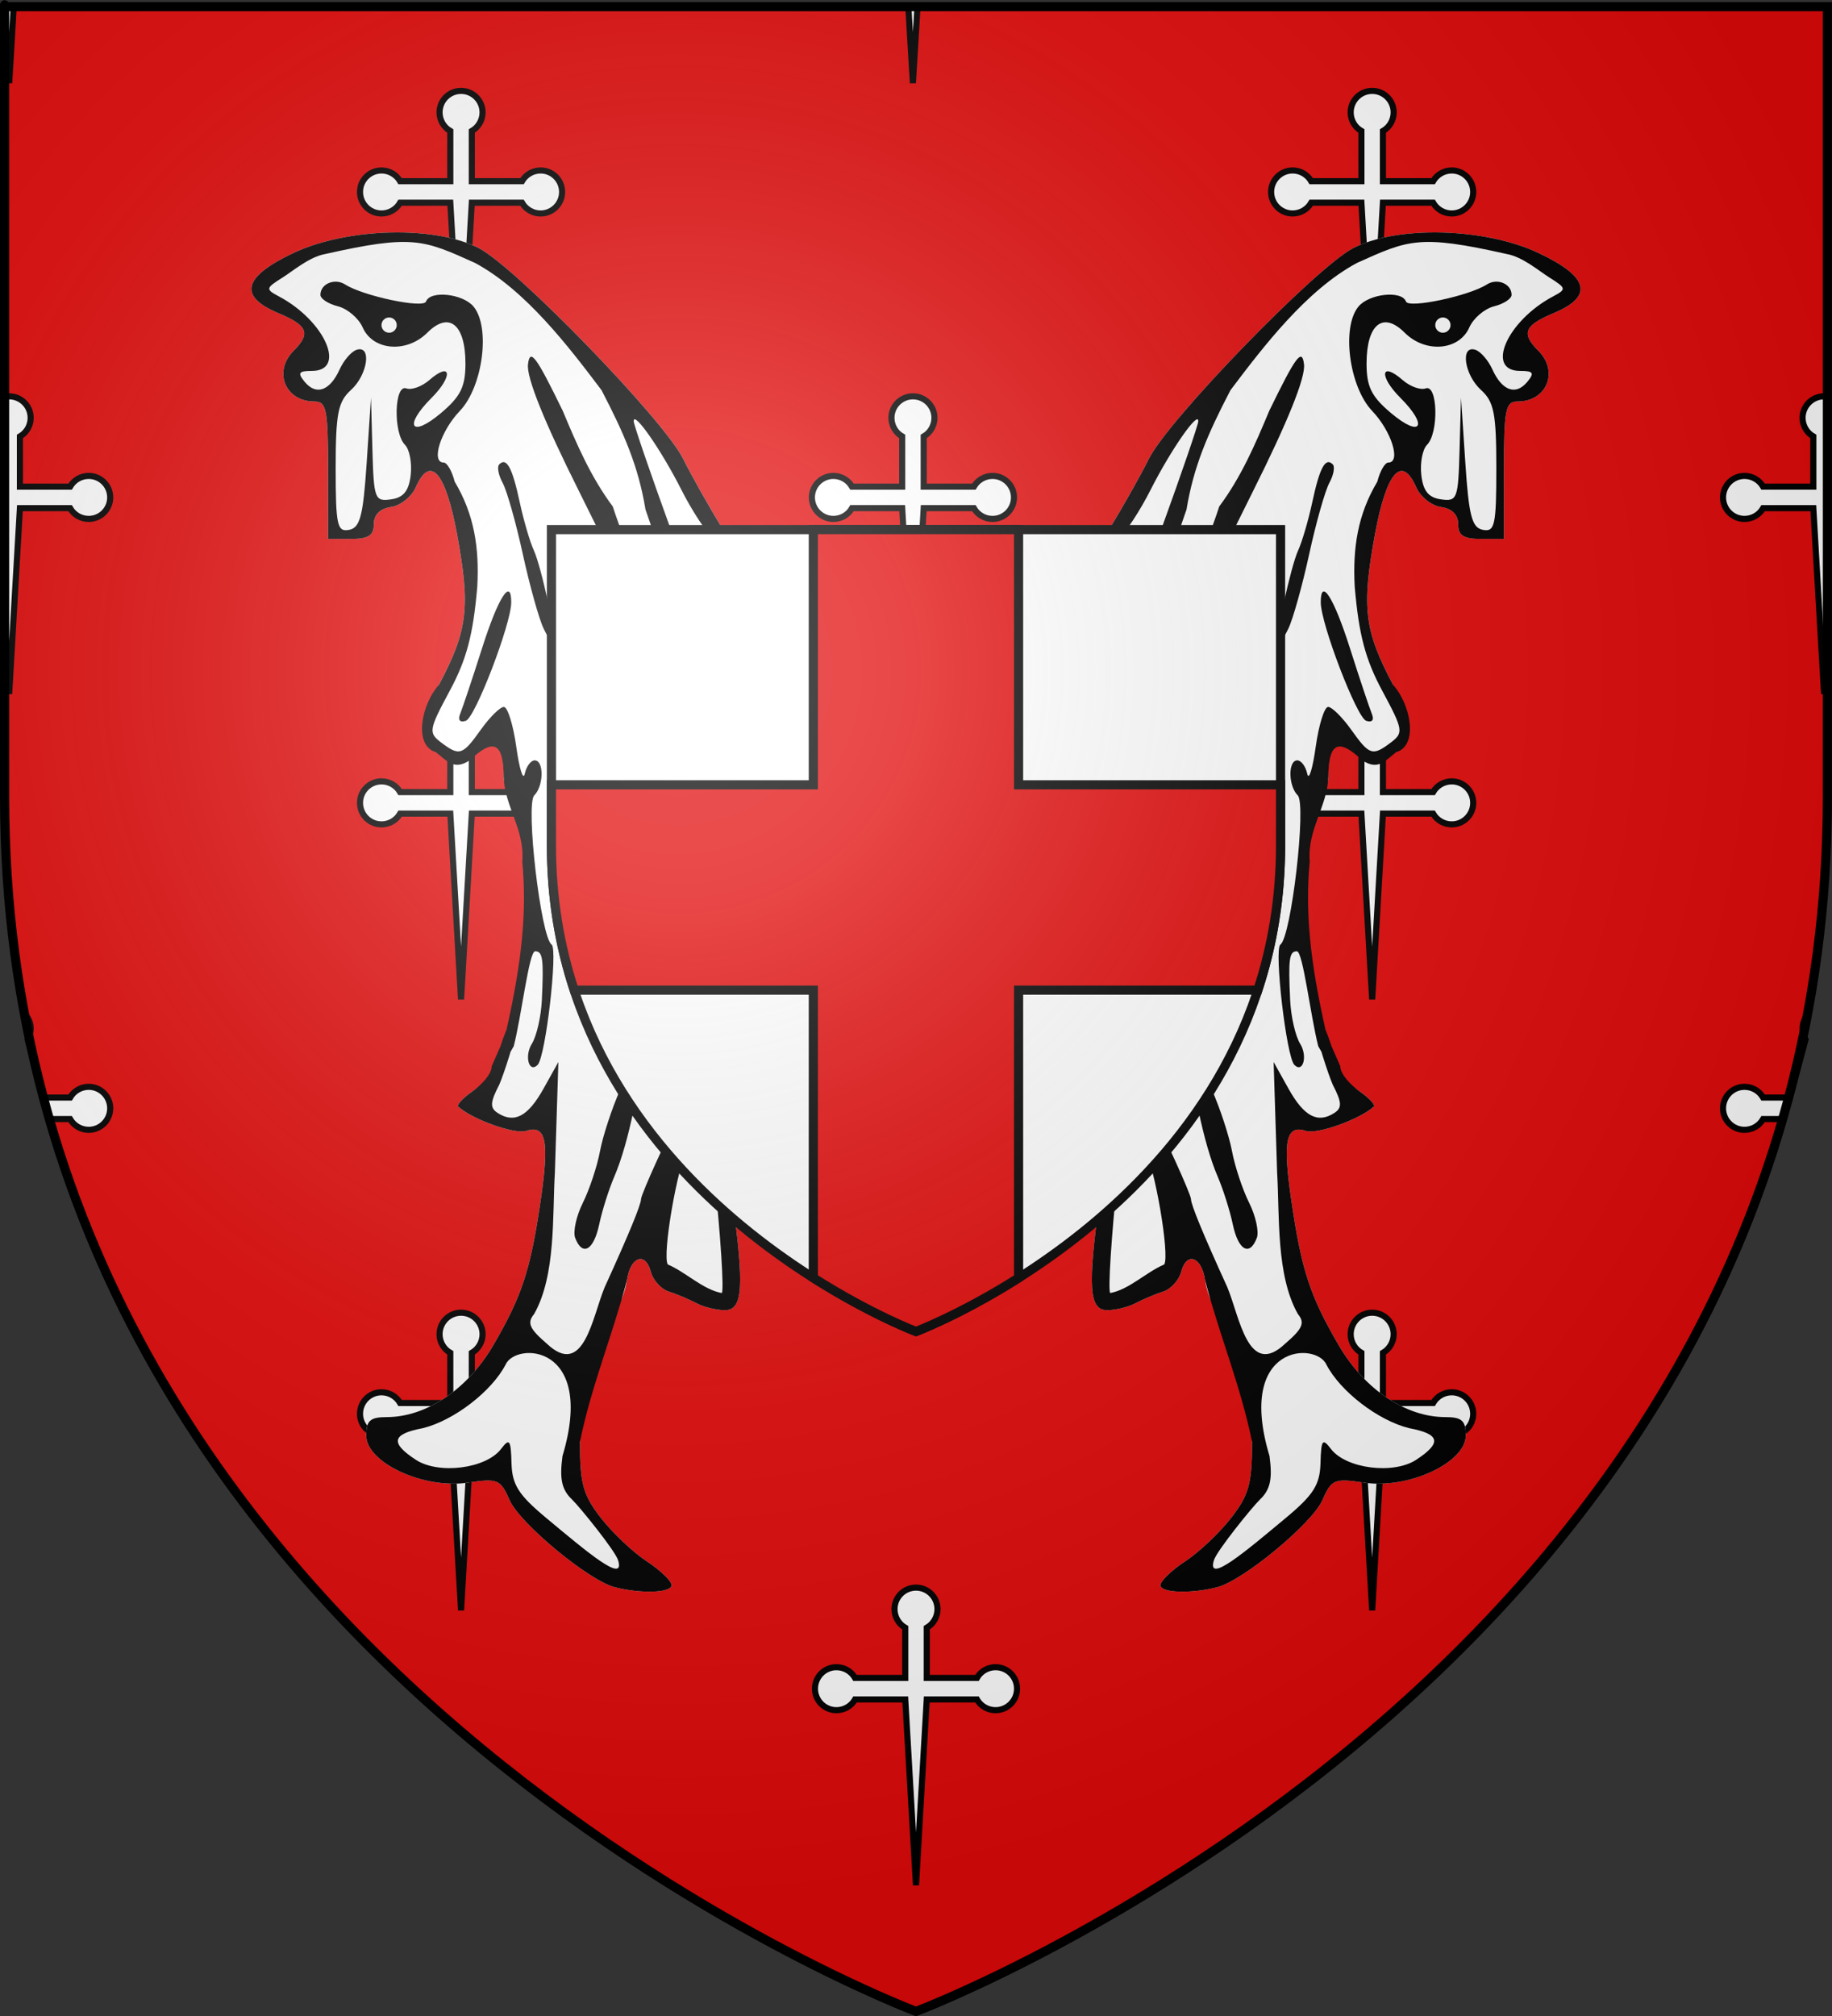
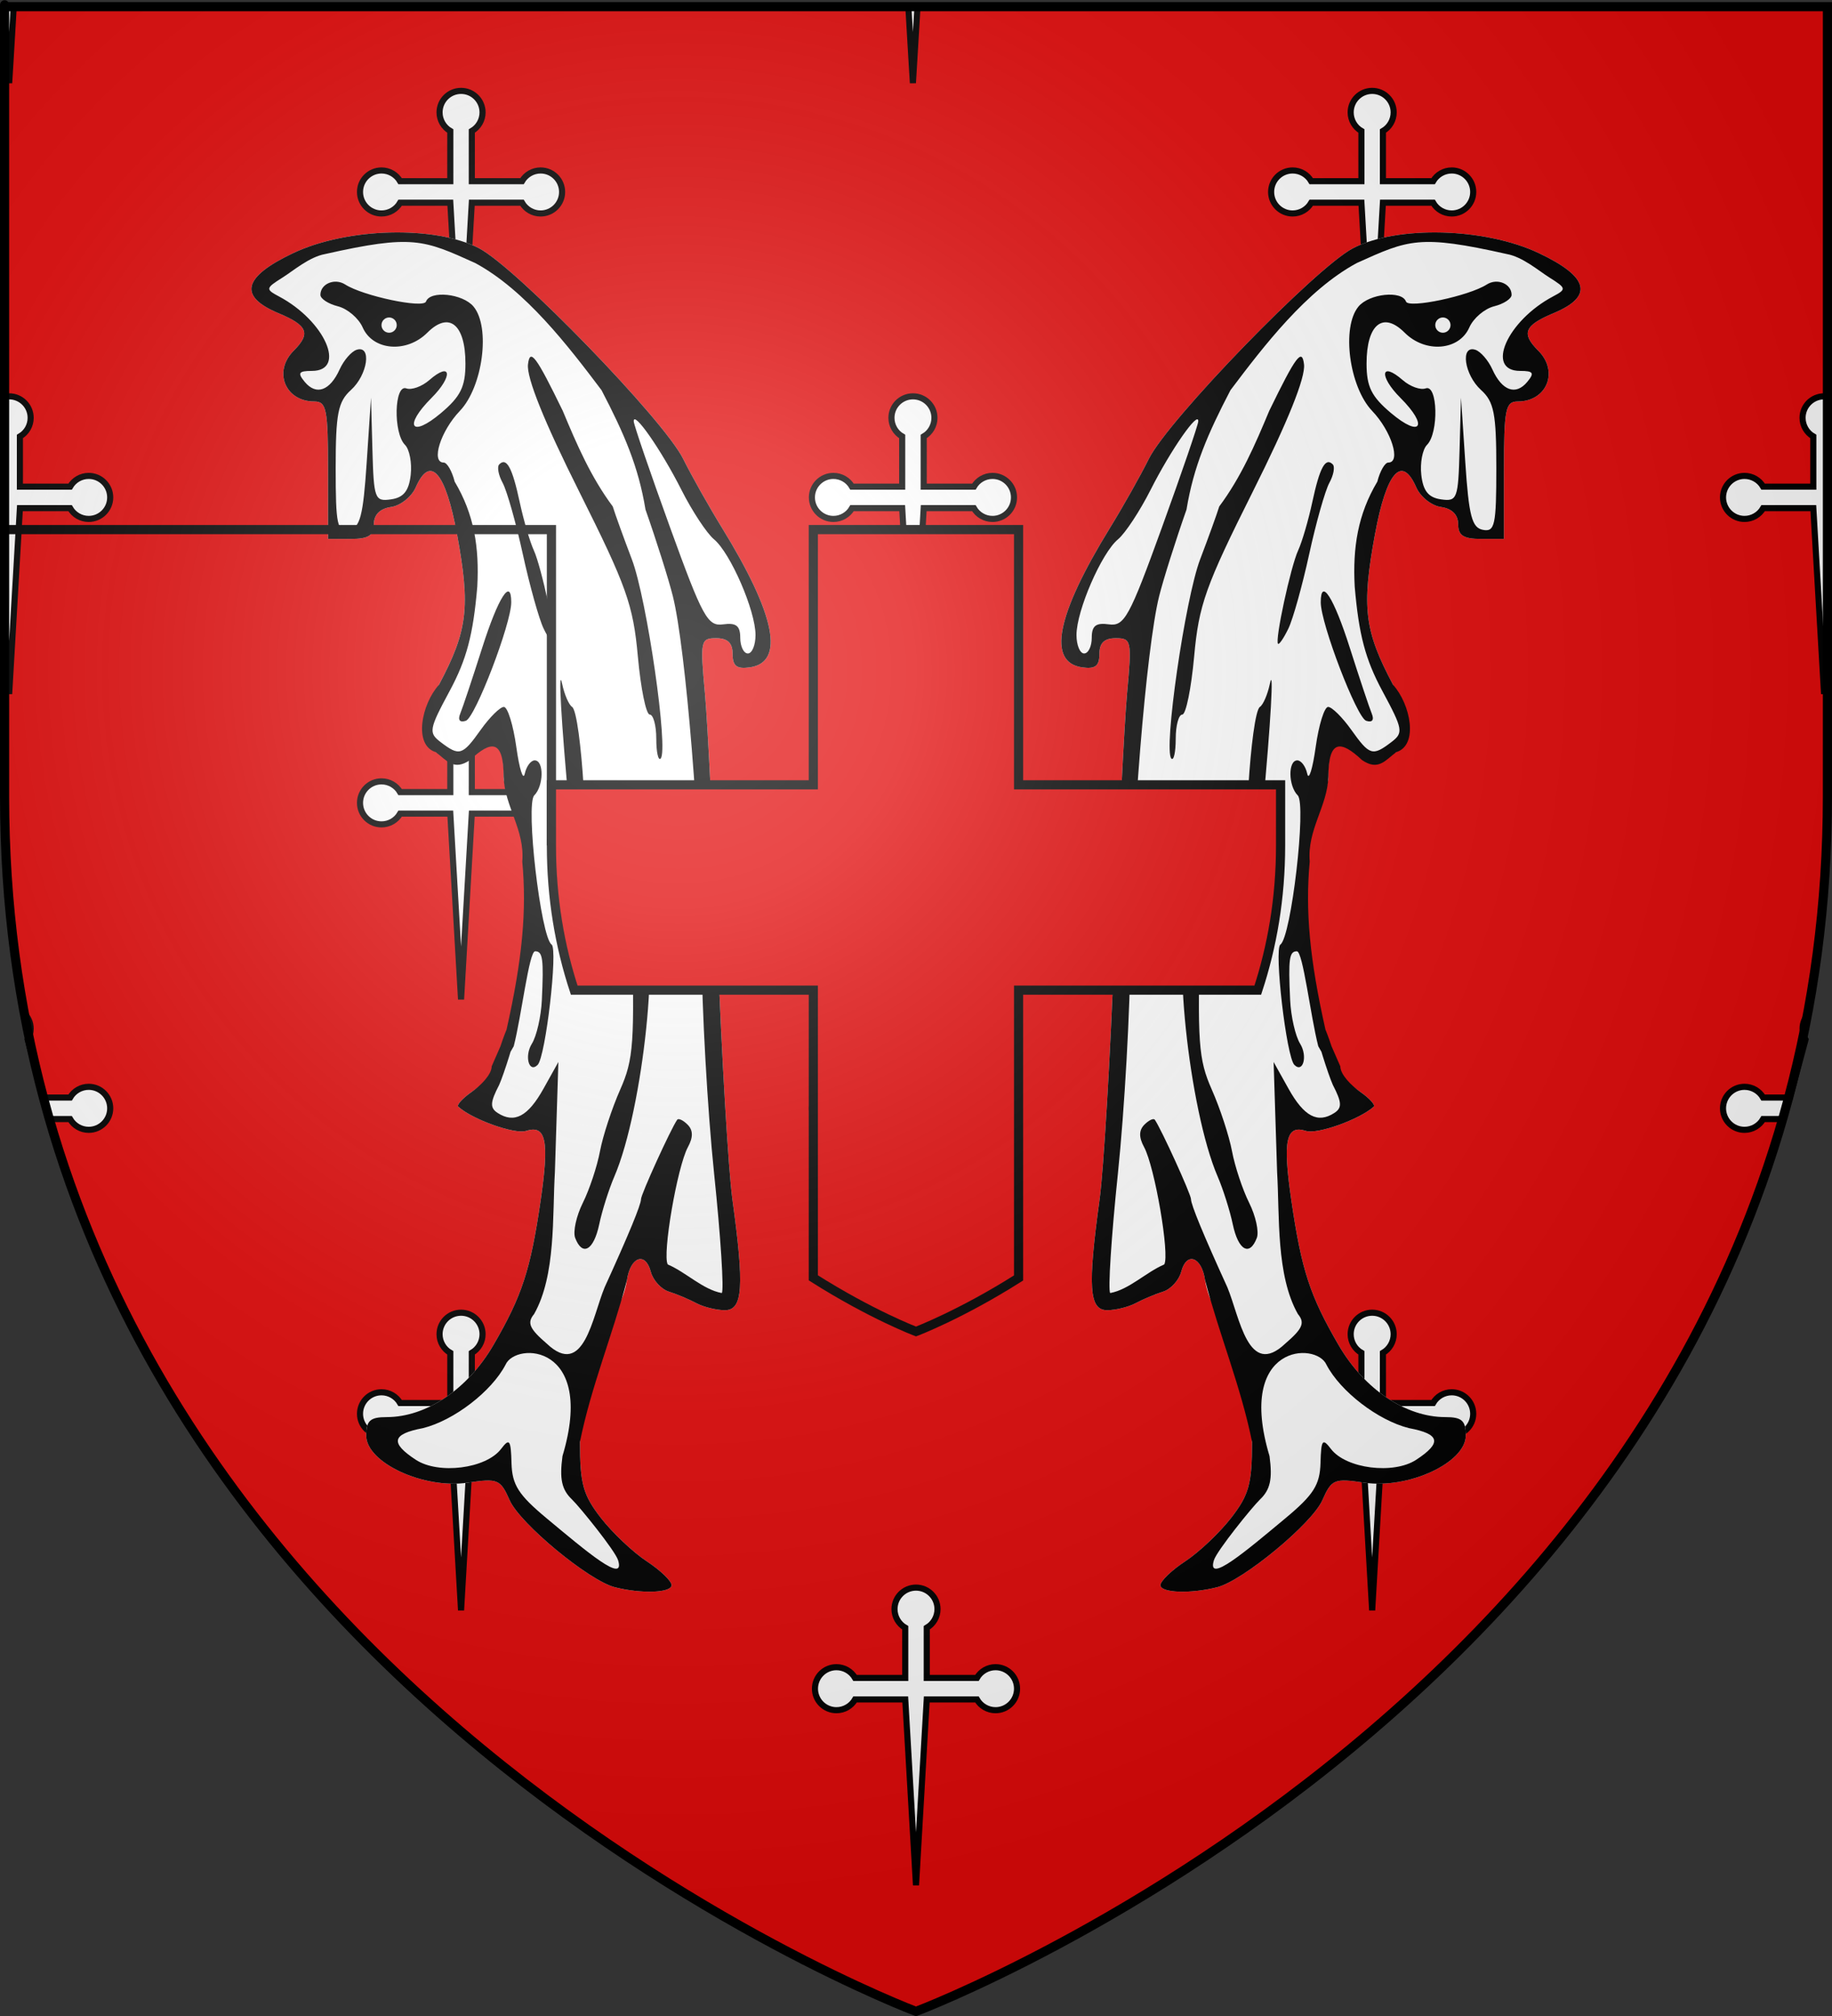
<svg xmlns="http://www.w3.org/2000/svg" xmlns:ns1="http://sodipodi.sourceforge.net/DTD/sodipodi-0.dtd" xmlns:ns2="http://www.inkscape.org/namespaces/inkscape" xmlns:xlink="http://www.w3.org/1999/xlink" height="660" width="600" version="1.0" id="svg2" ns1:version="0.32" ns2:version="0.47pre1" ns1:docname="Blason ville fr Franconville (Meurthe-et-Moselle).svg" ns2:export-filename="/Users/olivier/Desktop/Blason Rouge/Blason_Vide_3D.png" ns2:export-xdpi="144" ns2:export-ydpi="144" ns2:output_extension="org.inkscape.output.svg.inkscape">
  <rect width="100%" height="100%" fill="#333333" stroke="none" />
  <ns1:namedview ns2:window-height="706" ns2:window-width="1366" ns2:pageshadow="2" ns2:pageopacity="0.0" guidetolerance="10.0" gridtolerance="10.0" objecttolerance="10.0" borderopacity="1.0" bordercolor="#666666" pagecolor="#ffffff" id="base" showgrid="false" height="660px" ns2:zoom="0.69545455" ns2:cx="300" ns2:cy="330" ns2:window-x="-8" ns2:window-y="-8" ns2:current-layer="layer3" ns2:object-nodes="true" ns2:snap-global="true" showguides="true" ns2:guide-bbox="true" ns2:window-maximized="1" />
  <desc id="desc4">Flag of Canton of Valais (Wallis)</desc>
  <defs id="defs6">
    <linearGradient id="linearGradient2893">
      <stop style="stop-color:white;stop-opacity:0.314;" offset="0" id="stop2895" />
      <stop id="stop2897" offset="0.19" style="stop-color:white;stop-opacity:0.251;" />
      <stop style="stop-color:#6b6b6b;stop-opacity:0.125;" offset="0.6" id="stop2901" />
      <stop style="stop-color:black;stop-opacity:0.125;" offset="1" id="stop2899" />
    </linearGradient>
    <radialGradient ns2:collect="always" xlink:href="#linearGradient2893" id="radialGradient3163" gradientUnits="userSpaceOnUse" gradientTransform="matrix(1.353,0,0,1.349,-77.629,-85.747)" cx="221.445" cy="226.331" fx="221.445" fy="226.331" r="300" />
    <g id="s">
      <g id="c">
        <path transform="matrix(0.951,0.309,-0.309,0.951,0,-1)" d="M 0,0 L 0,1 L 0.5,1 L 0,0 z " id="t" />
        <use height="540" width="810" y="0" x="0" id="use2144" transform="scale(-1,1)" xlink:href="#t" />
      </g>
      <g id="a">
        <use height="540" width="810" y="0" x="0" id="use2147" transform="matrix(0.309,0.951,-0.951,0.309,0,0)" xlink:href="#c" />
        <use height="540" width="810" y="0" x="0" id="use2149" transform="matrix(-0.809,0.588,-0.588,-0.809,0,0)" xlink:href="#c" />
      </g>
      <use height="540" width="810" y="0" x="0" id="use2151" transform="scale(-1,1)" xlink:href="#a" />
    </g>
  </defs>
  <g ns2:groupmode="layer" id="layer3" ns2:label="Fond écu" style="display:inline">
    <path style="fill:#e20909;fill-opacity:1;fill-rule:evenodd;stroke:none;stroke-width:1px;stroke-linecap:butt;stroke-linejoin:miter;stroke-opacity:1" d="M 1.5 2.188 L 1.5 260.719 C 1.5 546.17 300 658.5 300 658.5 C 300 658.5 598.5 546.17 598.5 260.719 L 598.5 2.188 L 300 2.188 L 1.5 2.188 z " id="path2805" />
    <path d="m 147.479,66.367 -16.432,0 c -1.258,2.179 -3.583,3.521 -6.099,3.521 -3.889,0 -7.042,-3.153 -7.042,-7.042 0,-3.889 3.153,-7.042 7.042,-7.042 2.516,0 4.841,1.342 6.099,3.521 l 16.432,0 0,-16.432 c -2.179,-1.258 -3.521,-3.583 -3.521,-6.099 0,-3.889 3.153,-7.042 7.043,-7.042 3.889,0 7.042,3.153 7.042,7.042 0,2.516 -1.342,4.841 -3.521,6.099 l 0,16.432 16.432,0 c 1.258,-2.179 3.583,-3.521 6.099,-3.521 3.889,0 7.042,3.153 7.042,7.042 0,3.889 -3.153,7.042 -7.042,7.042 -2.516,0 -4.841,-1.342 -6.099,-3.521 l -16.432,0 c 0,0 -3.521,60.828 -3.521,60.828 l -3.521,-60.828 z" id="path4099" style="fill:#ffffff;fill-opacity:1;stroke:#000000;stroke-width:2;stroke-miterlimit:4;stroke-opacity:1;stroke-dasharray:none" ns1:nodetypes="ccssscccssscccssscccc" />
    <path ns1:nodetypes="ccssscccssscccssscccc" style="fill:#ffffff;fill-opacity:1;stroke:#000000;stroke-width:2;stroke-miterlimit:4;stroke-opacity:1;stroke-dasharray:none" id="path4101" d="m 295.479,166.367 -16.432,0 c -1.258,2.179 -3.583,3.521 -6.099,3.521 -3.889,0 -7.042,-3.153 -7.042,-7.042 0,-3.889 3.153,-7.042 7.042,-7.042 2.516,0 4.841,1.342 6.099,3.521 l 16.432,0 0,-16.432 c -2.179,-1.258 -3.521,-3.583 -3.521,-6.099 0,-3.889 3.153,-7.042 7.043,-7.042 3.889,0 7.042,3.153 7.042,7.042 0,2.516 -1.342,4.841 -3.521,6.099 l 0,16.432 16.432,0 c 1.258,-2.179 3.583,-3.521 6.099,-3.521 3.889,0 7.042,3.153 7.042,7.042 0,3.889 -3.153,7.042 -7.042,7.042 -2.516,0 -4.841,-1.342 -6.099,-3.521 l -16.432,0 c 0,0 -3.521,60.828 -3.521,60.828 l -3.521,-60.828 z" />
    <path d="m 1.258,129.968 c 0.557,-0.142 1.141,-0.217 1.742,-0.217 3.889,0 7.042,3.153 7.042,7.042 0,2.516 -1.342,4.841 -3.521,6.099 l 0,16.432 16.432,0 c 1.258,-2.179 3.583,-3.521 6.099,-3.521 3.889,0 7.042,3.153 7.042,7.042 0,3.889 -3.153,7.042 -7.042,7.042 -2.516,0 -4.841,-1.342 -6.099,-3.521 l -16.432,0 c 0,0 -3.521,60.828 -3.521,60.828 l -1.165,-20.129" id="path4103" style="fill:#ffffff;fill-opacity:1;stroke:#000000;stroke-width:2;stroke-miterlimit:4;stroke-opacity:1;stroke-dasharray:none" ns1:nodetypes="csscccssscccc" />
    <path ns1:nodetypes="ccssscccssscccssscccc" style="fill:#ffffff;fill-opacity:1;stroke:#000000;stroke-width:2;stroke-miterlimit:4;stroke-opacity:1;stroke-dasharray:none" id="path4105" d="m 147.479,266.367 -16.432,0 c -1.258,2.179 -3.583,3.521 -6.099,3.521 -3.889,0 -7.042,-3.153 -7.042,-7.042 0,-3.889 3.153,-7.042 7.042,-7.042 2.516,0 4.841,1.342 6.099,3.521 l 16.432,0 0,-16.432 c -2.179,-1.258 -3.521,-3.583 -3.521,-6.099 0,-3.889 3.153,-7.042 7.043,-7.042 3.889,0 7.042,3.153 7.042,7.042 0,2.516 -1.342,4.841 -3.521,6.099 l 0,16.432 16.432,0 c 1.258,-2.179 3.583,-3.521 6.099,-3.521 3.889,0 7.042,3.153 7.042,7.042 0,3.889 -3.153,7.042 -7.042,7.042 -2.516,0 -4.841,-1.342 -6.099,-3.521 l -16.432,0 c 0,0 -3.521,60.828 -3.521,60.828 l -3.521,-60.828 z" />
    <path d="m 295.479,366.367 -16.432,0 c -1.258,2.179 -3.583,3.521 -6.099,3.521 -3.889,0 -7.042,-3.153 -7.042,-7.042 0,-3.889 3.153,-7.042 7.042,-7.042 2.516,0 4.841,1.342 6.099,3.521 l 16.432,0 0,-16.432 c -2.179,-1.258 -3.521,-3.583 -3.521,-6.099 0,-3.889 3.153,-7.042 7.043,-7.042 3.889,0 7.042,3.153 7.042,7.042 0,2.516 -1.342,4.841 -3.521,6.099 l 0,16.432 16.432,0 c 1.258,-2.179 3.583,-3.521 6.099,-3.521 3.889,0 7.042,3.153 7.042,7.042 0,3.889 -3.153,7.042 -7.042,7.042 -2.516,0 -4.841,-1.342 -6.099,-3.521 l -16.432,0 c 0,0 -3.521,60.828 -3.521,60.828 l -3.521,-60.828 z" id="path4107" style="fill:#ffffff;fill-opacity:1;stroke:#000000;stroke-width:2;stroke-miterlimit:4;stroke-opacity:1;stroke-dasharray:none" ns1:nodetypes="ccssscccssscccssscccc" />
    <path ns1:nodetypes="cscccssscc" style="fill:#ffffff;fill-opacity:1;stroke:#000000;stroke-width:2;stroke-miterlimit:4;stroke-opacity:1;stroke-dasharray:none" id="path4109" d="m 7.802,331.642 c 1.379,1.286 2.241,3.118 2.241,5.152 0,1.275 -0.345,2.502 -0.969,3.565 l 5.096,18.967 8.784,0 c 1.258,-2.179 3.583,-3.521 6.099,-3.521 3.889,0 7.042,3.153 7.042,7.042 0,3.889 -3.153,7.042 -7.042,7.042 -2.516,0 -4.841,-1.342 -6.099,-3.521 l -6.704,0" />
    <path d="m 147.479,466.367 -16.432,0 c -1.258,2.179 -3.583,3.521 -6.099,3.521 -3.889,0 -7.042,-3.153 -7.042,-7.042 0,-3.889 3.153,-7.042 7.042,-7.042 2.516,0 4.841,1.342 6.099,3.521 l 16.432,0 0,-16.432 c -2.179,-1.258 -3.521,-3.583 -3.521,-6.099 0,-3.889 3.153,-7.042 7.043,-7.042 3.889,0 7.042,3.153 7.042,7.042 0,2.516 -1.342,4.841 -3.521,6.099 l 0,16.432 16.432,0 c 1.258,-2.179 3.583,-3.521 6.099,-3.521 3.889,0 7.042,3.153 7.042,7.042 0,3.889 -3.153,7.042 -7.042,7.042 -2.516,0 -4.841,-1.342 -6.099,-3.521 l -16.432,0 c 0,0 -3.521,60.828 -3.521,60.828 l -3.521,-60.828 z" id="path4111" style="fill:#ffffff;fill-opacity:1;stroke:#000000;stroke-width:2;stroke-miterlimit:4;stroke-opacity:1;stroke-dasharray:none" ns1:nodetypes="ccssscccssscccssscccc" />
    <path ns1:nodetypes="ccssscccssscccssscccc" style="fill:#ffffff;fill-opacity:1;stroke:#000000;stroke-width:2;stroke-miterlimit:4;stroke-opacity:1;stroke-dasharray:none" id="path4113" d="m 296.479,556.367 -16.432,0 c -1.258,2.179 -3.583,3.521 -6.099,3.521 -3.889,0 -7.042,-3.153 -7.042,-7.042 0,-3.889 3.153,-7.042 7.042,-7.042 2.516,0 4.841,1.342 6.099,3.521 l 16.432,0 0,-16.432 c -2.179,-1.258 -3.521,-3.583 -3.521,-6.099 0,-3.889 3.153,-7.042 7.043,-7.042 3.889,0 7.042,3.153 7.042,7.042 0,2.516 -1.342,4.841 -3.521,6.099 l 0,16.432 16.432,0 c 1.258,-2.179 3.583,-3.521 6.099,-3.521 3.889,0 7.042,3.153 7.042,7.042 0,3.889 -3.153,7.042 -7.042,7.042 -2.516,0 -4.841,-1.342 -6.099,-3.521 l -16.432,0 c 0,0 -3.521,60.828 -3.521,60.828 l -3.521,-60.828 z" />
    <path ns1:nodetypes="ccc" style="fill:#ffffff;fill-opacity:1;stroke:#000000;stroke-width:2;stroke-miterlimit:4;stroke-opacity:1;stroke-dasharray:none" id="path4117" d="M 4.487,2.267 C 3.533,18.754 3,27.196 3,27.196 L 1.5,2.188" />
    <path d="m 297.5,2.267 c 0.954,16.486 1.487,24.928 1.487,24.928 l 1.5,-25.008" id="path4119" style="fill:#ffffff;fill-opacity:1;stroke:#000000;stroke-width:2;stroke-miterlimit:4;stroke-opacity:1;stroke-dasharray:none" ns1:nodetypes="ccc" />
    <g id="g2807" ns2:label="Meubles" transform="translate(1.3295043e-4,-700)" />
    <g id="g4626" ns2:label="Meubles" transform="translate(1214.934,19.819)" />
    <g id="g11130" ns2:label="Meubles" transform="translate(1441.568,-116.863)" />
    <path ns1:nodetypes="ccssscccssscccssscccc" style="fill:#ffffff;fill-opacity:1;stroke:#000000;stroke-width:2;stroke-miterlimit:4;stroke-opacity:1;stroke-dasharray:none" id="path3001" d="m 452.921,66.367 16.432,0 c 1.258,2.179 3.583,3.521 6.099,3.521 3.889,0 7.042,-3.153 7.042,-7.042 0,-3.889 -3.153,-7.042 -7.042,-7.042 -2.516,0 -4.841,1.342 -6.099,3.521 l -16.432,0 0,-16.432 c 2.179,-1.258 3.521,-3.583 3.521,-6.099 0,-3.889 -3.153,-7.042 -7.043,-7.042 -3.889,0 -7.042,3.153 -7.042,7.042 0,2.516 1.342,4.841 3.521,6.099 l 0,16.432 -16.432,0 c -1.258,-2.179 -3.583,-3.521 -6.099,-3.521 -3.889,0 -7.042,3.153 -7.042,7.042 0,3.889 3.153,7.042 7.042,7.042 2.516,0 4.841,-1.342 6.099,-3.521 l 16.432,0 c 0,0 3.521,60.828 3.521,60.828 l 3.521,-60.828 z" />
    <path ns1:nodetypes="csscccssscccc" style="fill:#ffffff;fill-opacity:1;stroke:#000000;stroke-width:2;stroke-miterlimit:4;stroke-opacity:1;stroke-dasharray:none" id="path3003" d="m 599.142,129.968 c -0.557,-0.142 -1.141,-0.217 -1.742,-0.217 -3.889,0 -7.042,3.153 -7.042,7.042 0,2.516 1.342,4.841 3.521,6.099 l 0,16.432 -16.432,0 c -1.258,-2.179 -3.583,-3.521 -6.099,-3.521 -3.889,0 -7.042,3.153 -7.042,7.042 0,3.889 3.153,7.042 7.042,7.042 2.516,0 4.841,-1.342 6.099,-3.521 l 16.432,0 c 0,0 3.521,60.828 3.521,60.828 l 1.165,-20.129" />
-     <path d="m 452.921,266.367 16.432,0 c 1.258,2.179 3.583,3.521 6.099,3.521 3.889,0 7.042,-3.153 7.042,-7.042 0,-3.889 -3.153,-7.042 -7.042,-7.042 -2.516,0 -4.841,1.342 -6.099,3.521 l -16.432,0 0,-16.432 c 2.179,-1.258 3.521,-3.583 3.521,-6.099 0,-3.889 -3.153,-7.042 -7.043,-7.042 -3.889,0 -7.042,3.153 -7.042,7.042 0,2.516 1.342,4.841 3.521,6.099 l 0,16.432 -16.432,0 c -1.258,-2.179 -3.583,-3.521 -6.099,-3.521 -3.889,0 -7.042,3.153 -7.042,7.042 0,3.889 3.153,7.042 7.042,7.042 2.516,0 4.841,-1.342 6.099,-3.521 l 16.432,0 c 0,0 3.521,60.828 3.521,60.828 l 3.521,-60.828 z" id="path3005" style="fill:#ffffff;fill-opacity:1;stroke:#000000;stroke-width:2;stroke-miterlimit:4;stroke-opacity:1;stroke-dasharray:none" ns1:nodetypes="ccssscccssscccssscccc" />
    <path d="m 592.598,331.642 c -1.379,1.286 -2.241,3.118 -2.241,5.152 0,1.275 0.345,2.502 0.969,3.565 l -5.096,18.967 -8.784,0 c -1.258,-2.179 -3.583,-3.521 -6.099,-3.521 -3.889,0 -7.042,3.153 -7.042,7.042 0,3.889 3.153,7.042 7.042,7.042 2.516,0 4.841,-1.342 6.099,-3.521 l 6.704,0" id="path3007" style="fill:#ffffff;fill-opacity:1;stroke:#000000;stroke-width:2;stroke-miterlimit:4;stroke-opacity:1;stroke-dasharray:none" ns1:nodetypes="cscccssscc" />
    <path ns1:nodetypes="ccssscccssscccssscccc" style="fill:#ffffff;fill-opacity:1;stroke:#000000;stroke-width:2;stroke-miterlimit:4;stroke-opacity:1;stroke-dasharray:none" id="path3009" d="m 452.921,466.367 16.432,0 c 1.258,2.179 3.583,3.521 6.099,3.521 3.889,0 7.042,-3.153 7.042,-7.042 0,-3.889 -3.153,-7.042 -7.042,-7.042 -2.516,0 -4.841,1.342 -6.099,3.521 l -16.432,0 0,-16.432 c 2.179,-1.258 3.521,-3.583 3.521,-6.099 0,-3.889 -3.153,-7.042 -7.043,-7.042 -3.889,0 -7.042,3.153 -7.042,7.042 0,2.516 1.342,4.841 3.521,6.099 l 0,16.432 -16.432,0 c -1.258,-2.179 -3.583,-3.521 -6.099,-3.521 -3.889,0 -7.042,3.153 -7.042,7.042 0,3.889 3.153,7.042 7.042,7.042 2.516,0 4.841,-1.342 6.099,-3.521 l 16.432,0 c 0,0 3.521,60.828 3.521,60.828 l 3.521,-60.828 z" />
  </g>
  <g ns2:groupmode="layer" id="layer4" ns2:label="Meubles">
    <g id="g11311" transform="translate(0,700)">
      <path ns1:nodetypes="csssssssssccscccccsssscccssssssssssssssssssccsssc" style="fill:#ffffff" d="M 201.343,-180.382 C 192.88,-182.537 170.292,-201.212 166.928,-208.837 C 163.888,-215.726 163.037,-216.082 153.159,-214.604 C 138.723,-212.444 119.938,-221.173 119.938,-230.041 C 119.938,-234.913 121.223,-236.068 126.649,-236.068 C 139.649,-236.068 153.182,-245.194 161.583,-259.627 C 170.985,-275.779 173.73,-284.168 177.068,-306.955 C 179.949,-326.613 178.846,-331.852 172.267,-329.763 C 168.537,-328.58 154.727,-333.518 150.089,-337.693 C 149.484,-338.237 151.453,-340.408 154.464,-342.517 C 157.474,-344.626 161.652,-347.602 161.652,-350.274 C 171.392,-375.969 178.795,-407.203 170.904,-435.535 C 169.337,-436.057 164.938,-440.703 164.938,-445.859 C 164.938,-458.038 162.825,-459.803 155.963,-453.357 L 150.524,-451.373 L 142.712,-453.76 L 139.887,-459.888 L 143.747,-475.787 C 153.172,-493.537 154.095,-501.151 149.707,-524.984 C 145.924,-545.529 140.901,-551.26 136.156,-540.443 C 134.798,-537.349 131.157,-534.458 128.063,-534.019 C 124.448,-533.505 122.438,-531.495 122.438,-528.394 C 122.438,-524.698 120.681,-523.568 114.938,-523.568 L 107.438,-523.568 L 107.438,-546.068 C 107.438,-566.068 106.938,-568.568 102.938,-568.568 C 93.392,-568.568 89.4,-578.387 96.188,-585.175 C 101.857,-590.844 100.791,-593.466 91.188,-597.479 C 77.995,-602.991 79.56,-609.343 96.033,-617.136 C 113.676,-625.483 142.556,-626.229 156.912,-618.71 C 169.15,-612.3 217.391,-562.553 223.719,-549.818 C 226.452,-544.318 232.18,-534.146 236.448,-527.215 C 254.013,-498.687 257.111,-483.159 245.563,-481.519 C 241.284,-480.911 239.938,-481.958 239.938,-485.894 C 239.938,-489.518 238.331,-491.068 234.575,-491.068 C 229.432,-491.068 229.281,-490.326 230.874,-472.943 C 231.787,-462.974 233.642,-425.568 234.996,-389.818 C 236.35,-354.068 238.541,-316.943 239.866,-307.318 C 243.811,-278.651 243.296,-271.068 237.404,-271.068 C 234.635,-271.068 230.417,-272.111 228.029,-273.385 C 225.641,-274.66 221.612,-276.353 219.075,-277.148 C 216.539,-277.943 213.864,-280.883 213.132,-283.683 C 211.386,-290.359 206.423,-288.573 205.323,-280.872 C 204.848,-277.542 203.341,-273.456 201.974,-271.791 C 194.839,-252.981 190.202,-244.947 189.938,-227.954 C 189.938,-214.22 190.941,-210.583 196.813,-203.034 C 200.594,-198.172 207.344,-191.793 211.813,-188.858 C 216.282,-185.923 219.938,-182.407 219.938,-181.045 C 219.938,-178.515 210.055,-178.163 201.343,-180.382 z" id="path1933" />
      <path ns1:nodetypes="csssssssssccsccccccssssccsssccccssssssssscccsssssssssssssssssccssssssssssssscccccccsssscccsssssssssssssssssccsssccscccssssccsssssssccsssccssssssssccsssccssssccssccsssccssssssc" style="fill:#000000;fill-opacity:1" d="M 201.343,-180.382 C 192.88,-182.537 170.292,-201.212 166.928,-208.837 C 163.888,-215.726 163.038,-216.082 153.159,-214.604 C 138.723,-212.444 119.938,-221.173 119.938,-230.041 C 119.938,-234.913 121.223,-236.068 126.649,-236.068 C 139.649,-236.068 153.182,-245.194 161.583,-259.627 C 170.985,-275.779 173.73,-284.168 177.068,-306.955 C 179.949,-326.613 178.846,-331.852 172.267,-329.763 C 168.537,-328.58 154.727,-333.518 150.089,-337.693 C 149.484,-338.237 151.453,-340.408 154.464,-342.517 C 157.474,-344.626 161.029,-348.226 161.029,-350.898 C 177.781,-389.979 166.715,-352.158 163.485,-344.833 C 160.516,-339.111 160.418,-337.299 162.988,-335.64 C 168.449,-332.115 172.913,-334.473 177.99,-343.568 L 182.875,-352.318 L 181.729,-316.175 C 180.885,-302.009 182.114,-282.471 174.916,-269.792 C 172.551,-266.941 173.374,-265.023 179.061,-260.131 C 191.23,-248.606 193.986,-268.866 198.029,-278.568 C 205.901,-295.822 209.938,-305.604 209.938,-307.422 C 209.938,-309.01 219.64,-330.304 221.775,-333.401 C 222.185,-333.997 223.72,-333.286 225.185,-331.821 C 227.012,-329.994 227.051,-327.691 225.309,-324.487 C 221.808,-318.048 216.83,-289.073 218.704,-286.041 C 224.735,-283.45 230.178,-277.832 236.387,-276.684 C 237.168,-277.464 236.036,-295.093 233.872,-315.858 C 231.708,-336.623 229.854,-369.634 229.752,-389.216 C 229.557,-426.722 224.588,-487.93 220.368,-504.818 C 218.994,-510.318 214.96,-523.082 211.404,-533.182 C 209.089,-547.276 204.453,-557.977 197.006,-572.264 C 186.157,-586.655 172.085,-605.029 155.627,-613.893 C 138.715,-621.526 135.156,-623.285 106.504,-616.832 C 101.348,-615.928 95.983,-611.306 92.678,-609.227 C 86.945,-605.622 86.887,-605.331 91.428,-602.916 C 106.427,-594.94 113.624,-578.568 102.132,-578.568 C 97.796,-578.568 97.372,-577.909 99.815,-574.966 C 103.569,-570.442 108.07,-572.062 111.241,-579.079 C 112.587,-582.057 115.094,-584.942 116.813,-585.489 C 121.827,-587.086 120.433,-577.291 114.938,-572.318 C 110.692,-568.475 109.938,-564.618 109.938,-546.747 C 109.938,-528.053 110.427,-525.794 114.313,-526.534 C 117.932,-527.223 118.931,-531.034 120.097,-548.592 L 121.506,-569.818 L 121.972,-552.769 C 122.413,-536.631 122.738,-535.763 128.063,-536.519 C 132.159,-537.101 133.911,-539.269 134.508,-544.497 C 134.96,-548.446 134.116,-552.89 132.633,-554.372 C 128.742,-558.264 129.114,-574.283 133.063,-572.852 C 134.782,-572.23 138.163,-573.441 140.578,-575.545 C 147.84,-581.872 148.481,-576.883 141.325,-569.728 C 132.102,-560.505 134.589,-556.493 144.408,-564.755 C 150.846,-570.173 152.438,-573.39 152.438,-580.984 C 152.438,-593.839 147.06,-598.19 139.954,-591.084 C 133.169,-584.299 122.118,-585.198 118.779,-592.806 C 117.454,-595.824 113.798,-598.939 110.654,-599.728 C 107.51,-600.517 104.938,-602.2 104.938,-603.468 C 104.938,-607.102 109.631,-609.06 113.063,-606.857 C 118.915,-603.1 138.67,-598.931 139.521,-601.274 C 140.879,-605.011 151.561,-603.887 155.089,-599.635 C 160.708,-592.865 158.134,-573.343 150.582,-565.447 C 144.278,-558.856 141.063,-548.568 145.308,-548.568 C 146.427,-548.568 148.048,-545.755 148.911,-542.318 C 155.292,-531.612 157.006,-520.773 156.317,-507.943 C 154.97,-492.209 152.827,-484.116 147.281,-473.817 C 140.484,-461.194 140.294,-460.101 144.35,-457.021 C 150.486,-452.362 151.451,-452.66 157.438,-461.068 C 160.375,-465.193 163.788,-468.568 165.022,-468.568 C 166.256,-468.568 168.091,-462.661 169.099,-455.443 C 170.107,-448.224 171.353,-444.286 171.868,-446.693 C 172.383,-449.099 173.847,-451.068 175.121,-451.068 C 178.198,-451.068 178.093,-442.723 174.977,-439.607 C 172.062,-436.692 177.119,-393.18 180.654,-390.77 C 182.792,-389.312 178.694,-353.991 176.085,-351.381 C 173.241,-348.537 171.671,-354.265 174.189,-358.297 C 175.735,-360.773 177.208,-367.191 177.461,-372.558 C 178.101,-386.101 177.762,-388.568 175.263,-388.568 C 173.267,-388.568 170.83,-367.529 168.255,-357.482 C 158.973,-340.807 162.442,-354.481 165.904,-362.943 C 171.055,-385.808 172.556,-401.856 171.049,-417.941 C 171.937,-428.332 165.303,-435.898 164.938,-445.651 C 164.938,-458.039 160.827,-457.647 153.937,-451.175 C 148.574,-447.502 146.296,-451.111 142.712,-453.76 C 135.33,-456.026 138.046,-469.481 143.747,-475.787 C 153.172,-493.537 154.095,-501.151 149.707,-524.984 C 145.924,-545.529 140.901,-551.26 136.156,-540.443 C 134.798,-537.349 131.157,-534.458 128.063,-534.019 C 124.448,-533.505 122.438,-531.495 122.438,-528.394 C 122.438,-524.698 120.681,-523.568 114.938,-523.568 L 107.438,-523.568 L 107.438,-546.068 C 107.438,-566.068 106.938,-568.568 102.938,-568.568 C 93.392,-568.568 89.4,-578.387 96.188,-585.175 C 101.857,-590.844 100.791,-593.466 91.188,-597.479 C 77.995,-602.991 79.56,-609.343 96.033,-617.136 C 113.676,-625.483 142.556,-626.229 156.912,-618.71 C 169.15,-612.3 217.391,-562.553 223.719,-549.818 C 226.452,-544.318 232.18,-534.146 236.448,-527.215 C 254.013,-498.687 257.111,-483.159 245.563,-481.519 C 241.284,-480.911 239.938,-481.958 239.938,-485.894 C 239.938,-489.518 238.331,-491.068 234.575,-491.068 C 229.432,-491.068 229.281,-490.326 230.874,-472.943 C 231.787,-462.974 233.642,-425.568 234.996,-389.818 C 236.35,-354.068 238.541,-316.943 239.866,-307.318 C 243.811,-278.651 243.296,-271.068 237.404,-271.068 C 234.635,-271.068 230.417,-272.111 228.029,-273.385 C 225.641,-274.66 221.612,-276.353 219.076,-277.148 C 216.539,-277.943 213.864,-280.883 213.132,-283.683 C 211.386,-290.359 206.423,-288.573 205.323,-280.872 C 200.726,-263.199 193.572,-246.023 189.938,-227.954 C 189.938,-214.22 190.941,-210.583 196.813,-203.034 C 200.594,-198.172 207.344,-191.793 211.813,-188.858 C 216.282,-185.923 219.938,-182.407 219.938,-181.045 C 219.938,-178.515 210.055,-178.163 201.343,-180.382 z M 202.429,-189.219 C 201.478,-192.313 189.807,-206.737 187.351,-209.082 C 183.97,-212.31 183.209,-215.768 184.22,-223.306 C 195.274,-260.124 168.866,-260.79 165.563,-253.205 C 161.036,-244.518 148.721,-234.978 138.515,-232.45 C 128.339,-230.541 127.688,-227.657 136.177,-222.095 C 143.647,-217.201 159.188,-219.179 164.109,-225.65 C 166.866,-229.275 167.31,-228.678 167.518,-221.068 C 167.714,-213.888 169.777,-210.636 179.018,-202.943 C 191.955,-192.173 204.909,-181.149 202.429,-189.219 z M 247.438,-492.11 C 247.438,-500.081 239.243,-518.957 233.834,-523.446 C 231.477,-525.403 226.671,-532.699 223.155,-539.661 C 216.561,-552.718 207.346,-565.934 207.558,-562.03 C 207.625,-560.813 212.979,-545.193 219.456,-527.318 C 230.121,-497.887 231.762,-494.892 236.836,-495.6 C 241.081,-496.193 242.438,-495.133 242.438,-491.225 C 242.438,-488.388 243.563,-486.068 244.938,-486.068 C 246.313,-486.068 247.438,-488.787 247.438,-492.11 z M 129.938,-593.568 C 129.938,-594.943 128.813,-596.068 127.438,-596.068 C 126.063,-596.068 124.938,-594.943 124.938,-593.568 C 124.938,-592.193 126.063,-591.068 127.438,-591.068 C 128.813,-591.068 129.938,-592.193 129.938,-593.568 z M 188.379,-294.722 C 187.607,-296.732 188.738,-301.908 190.891,-306.224 C 193.044,-310.54 195.569,-318.138 196.501,-323.11 C 197.434,-328.081 200.406,-337.142 203.105,-343.244 C 207.532,-353.251 207.901,-358.536 206.869,-397.079 C 206.24,-420.585 206.163,-431.384 206.698,-421.076 C 207.233,-410.769 208.743,-401.263 210.054,-399.951 C 216.571,-393.434 210.682,-336.808 201.199,-314.818 C 199.421,-310.693 197.195,-303.661 196.253,-299.193 C 194.453,-290.652 190.748,-288.548 188.379,-294.722 z M 186.432,-435.443 C 183.831,-463.082 182.714,-482.75 184.123,-476.068 C 184.849,-472.63 186.309,-469.255 187.369,-468.568 C 190.363,-466.625 193.337,-418.568 190.462,-418.568 C 189.119,-418.568 187.306,-426.161 186.432,-435.443 z M 214.938,-458.151 C 214.938,-462.505 213.968,-466.068 212.783,-466.068 C 211.597,-466.068 209.851,-474.638 208.902,-485.112 C 207.372,-501.996 205.188,-508.125 189.665,-539.112 C 178.236,-561.928 172.42,-576.369 172.921,-580.693 C 173.553,-586.156 175.551,-583.492 184.313,-565.494 C 189.024,-554.205 193.578,-543.732 200.685,-534.193 C 201.417,-531.786 204.232,-523.999 206.941,-516.887 C 211.871,-503.939 219.034,-454.33 216.359,-451.655 C 215.577,-450.874 214.938,-453.797 214.938,-458.151 z M 150.735,-466.38 C 151.517,-468.271 154.751,-477.963 157.922,-487.919 C 163.176,-504.415 167.438,-511.081 167.438,-502.805 C 167.438,-495.806 155.645,-465.054 152.569,-464.028 C 150.582,-463.366 149.867,-464.283 150.735,-466.38 z M 178.05,-494.197 C 176.549,-497.288 173.481,-508.255 171.231,-518.568 C 168.982,-528.88 166.005,-539.396 164.616,-541.936 C 163.228,-544.476 162.732,-547.195 163.515,-547.978 C 165.914,-550.377 167.779,-546.936 170.205,-535.637 C 171.482,-529.687 173.567,-522.568 174.837,-519.818 C 177.312,-514.46 182.517,-490.314 181.432,-489.228 C 181.073,-488.869 179.551,-491.105 178.05,-494.197 z" id="path1927" />
    </g>
    <use x="0" y="0" xlink:href="#g11311" id="use3011" transform="matrix(-1,0,0,1,600,0)" width="600" height="660" />
-     <path id="path3013" d="m 180.6,173.38 0,103.412 c 0,114.181 119.4,159.113 119.4,159.113 0,0 119.4,-44.932 119.4,-159.113 l 0,-103.412 -119.4,0 -119.4,0 z" style="fill:#ffffff;fill-opacity:1;fill-rule:evenodd;stroke:#000000;display:inline;stroke-opacity:1;stroke-width:3;stroke-miterlimit:4;stroke-dasharray:none" />
+     <path id="path3013" d="m 180.6,173.38 0,103.412 l 0,-103.412 -119.4,0 -119.4,0 z" style="fill:#ffffff;fill-opacity:1;fill-rule:evenodd;stroke:#000000;display:inline;stroke-opacity:1;stroke-width:3;stroke-miterlimit:4;stroke-dasharray:none" />
    <path style="fill:#e20909;fill-opacity:1;stroke:#000000;stroke-opacity:1;stroke-width:3;stroke-miterlimit:4;stroke-dasharray:none" d="M 266.375 173.375 L 266.375 256.938 L 180.594 256.938 L 180.594 276.781 C 180.594 294.145 183.38 309.91 188.062 324.156 L 266.375 324.156 L 266.375 418.344 C 285.376 430.383 300 435.906 300 435.906 C 300 435.906 314.61 430.398 333.594 418.375 L 333.594 324.156 L 411.938 324.156 C 416.62 309.91 419.406 294.145 419.406 276.781 L 419.406 256.938 L 333.594 256.938 L 333.594 173.375 L 300 173.375 L 266.375 173.375 z " id="rect3788" />
  </g>
  <g ns2:groupmode="layer" id="layer2" ns2:label="Reflet final" ns1:insensitive="true">
    <path ns1:nodetypes="cccccc" d="M 300,658.5 C 300,658.5 598.5,546.18 598.5,260.728 C 598.5,-24.723 598.5,2.176 598.5,2.176 L 1.5,2.176 L 1.5,260.728 C 1.5,546.18 300,658.5 300,658.5 z " style="opacity:1;fill:url(#radialGradient3163);fill-opacity:1;fill-rule:evenodd;stroke:none;stroke-width:1px;stroke-linecap:butt;stroke-linejoin:miter;stroke-opacity:1" id="path2875" ns2:export-xdpi="144" ns2:export-ydpi="144" />
  </g>
  <g ns2:groupmode="layer" id="layer1" ns2:label="Contour final" ns1:insensitive="true">
    <path ns1:nodetypes="cccccc" d="M 300,658.5 C 300,658.5 1.5,546.18 1.5,260.728 C 1.5,-24.723 1.5,2.176 1.5,2.176 L 598.5,2.176 L 598.5,260.728 C 598.5,546.18 300,658.5 300,658.5 z" style="opacity:1;fill:none;fill-opacity:1;fill-rule:evenodd;stroke:#000000;stroke-width:3;stroke-linecap:butt;stroke-linejoin:miter;stroke-miterlimit:4;stroke-dasharray:none;stroke-opacity:1" id="path1411" ns2:export-xdpi="144" ns2:export-ydpi="144" />
  </g>
</svg>